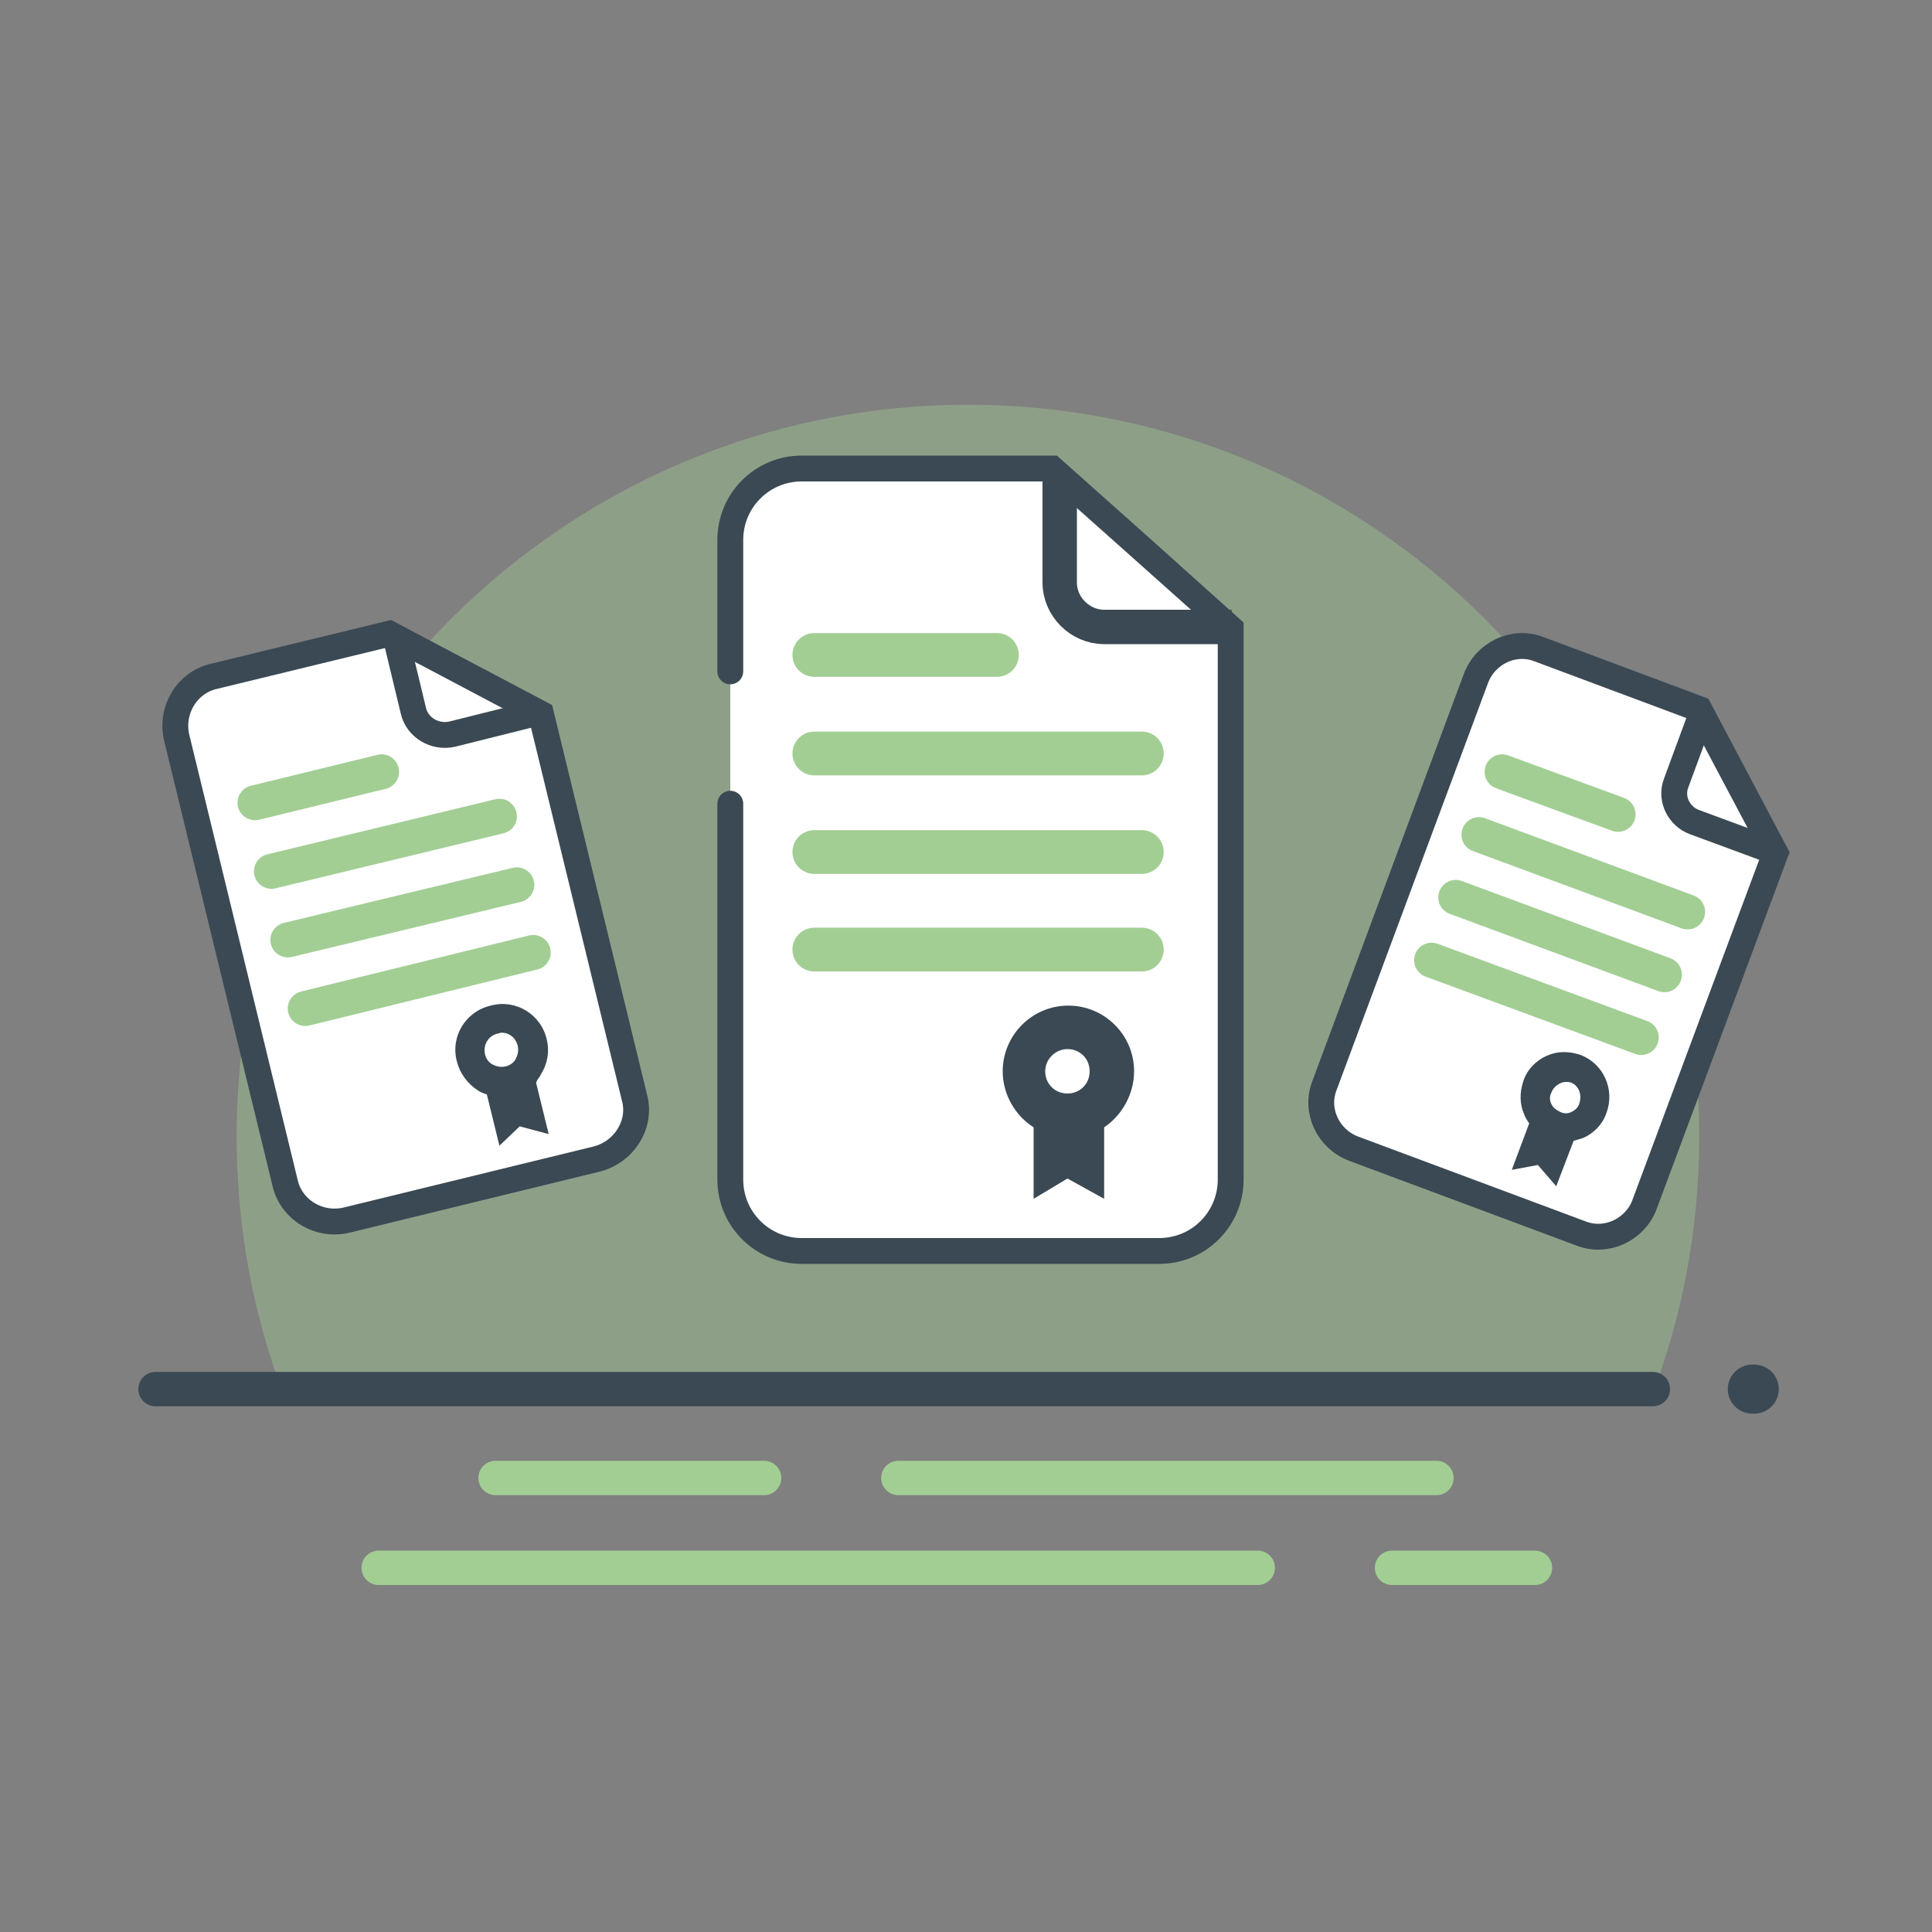
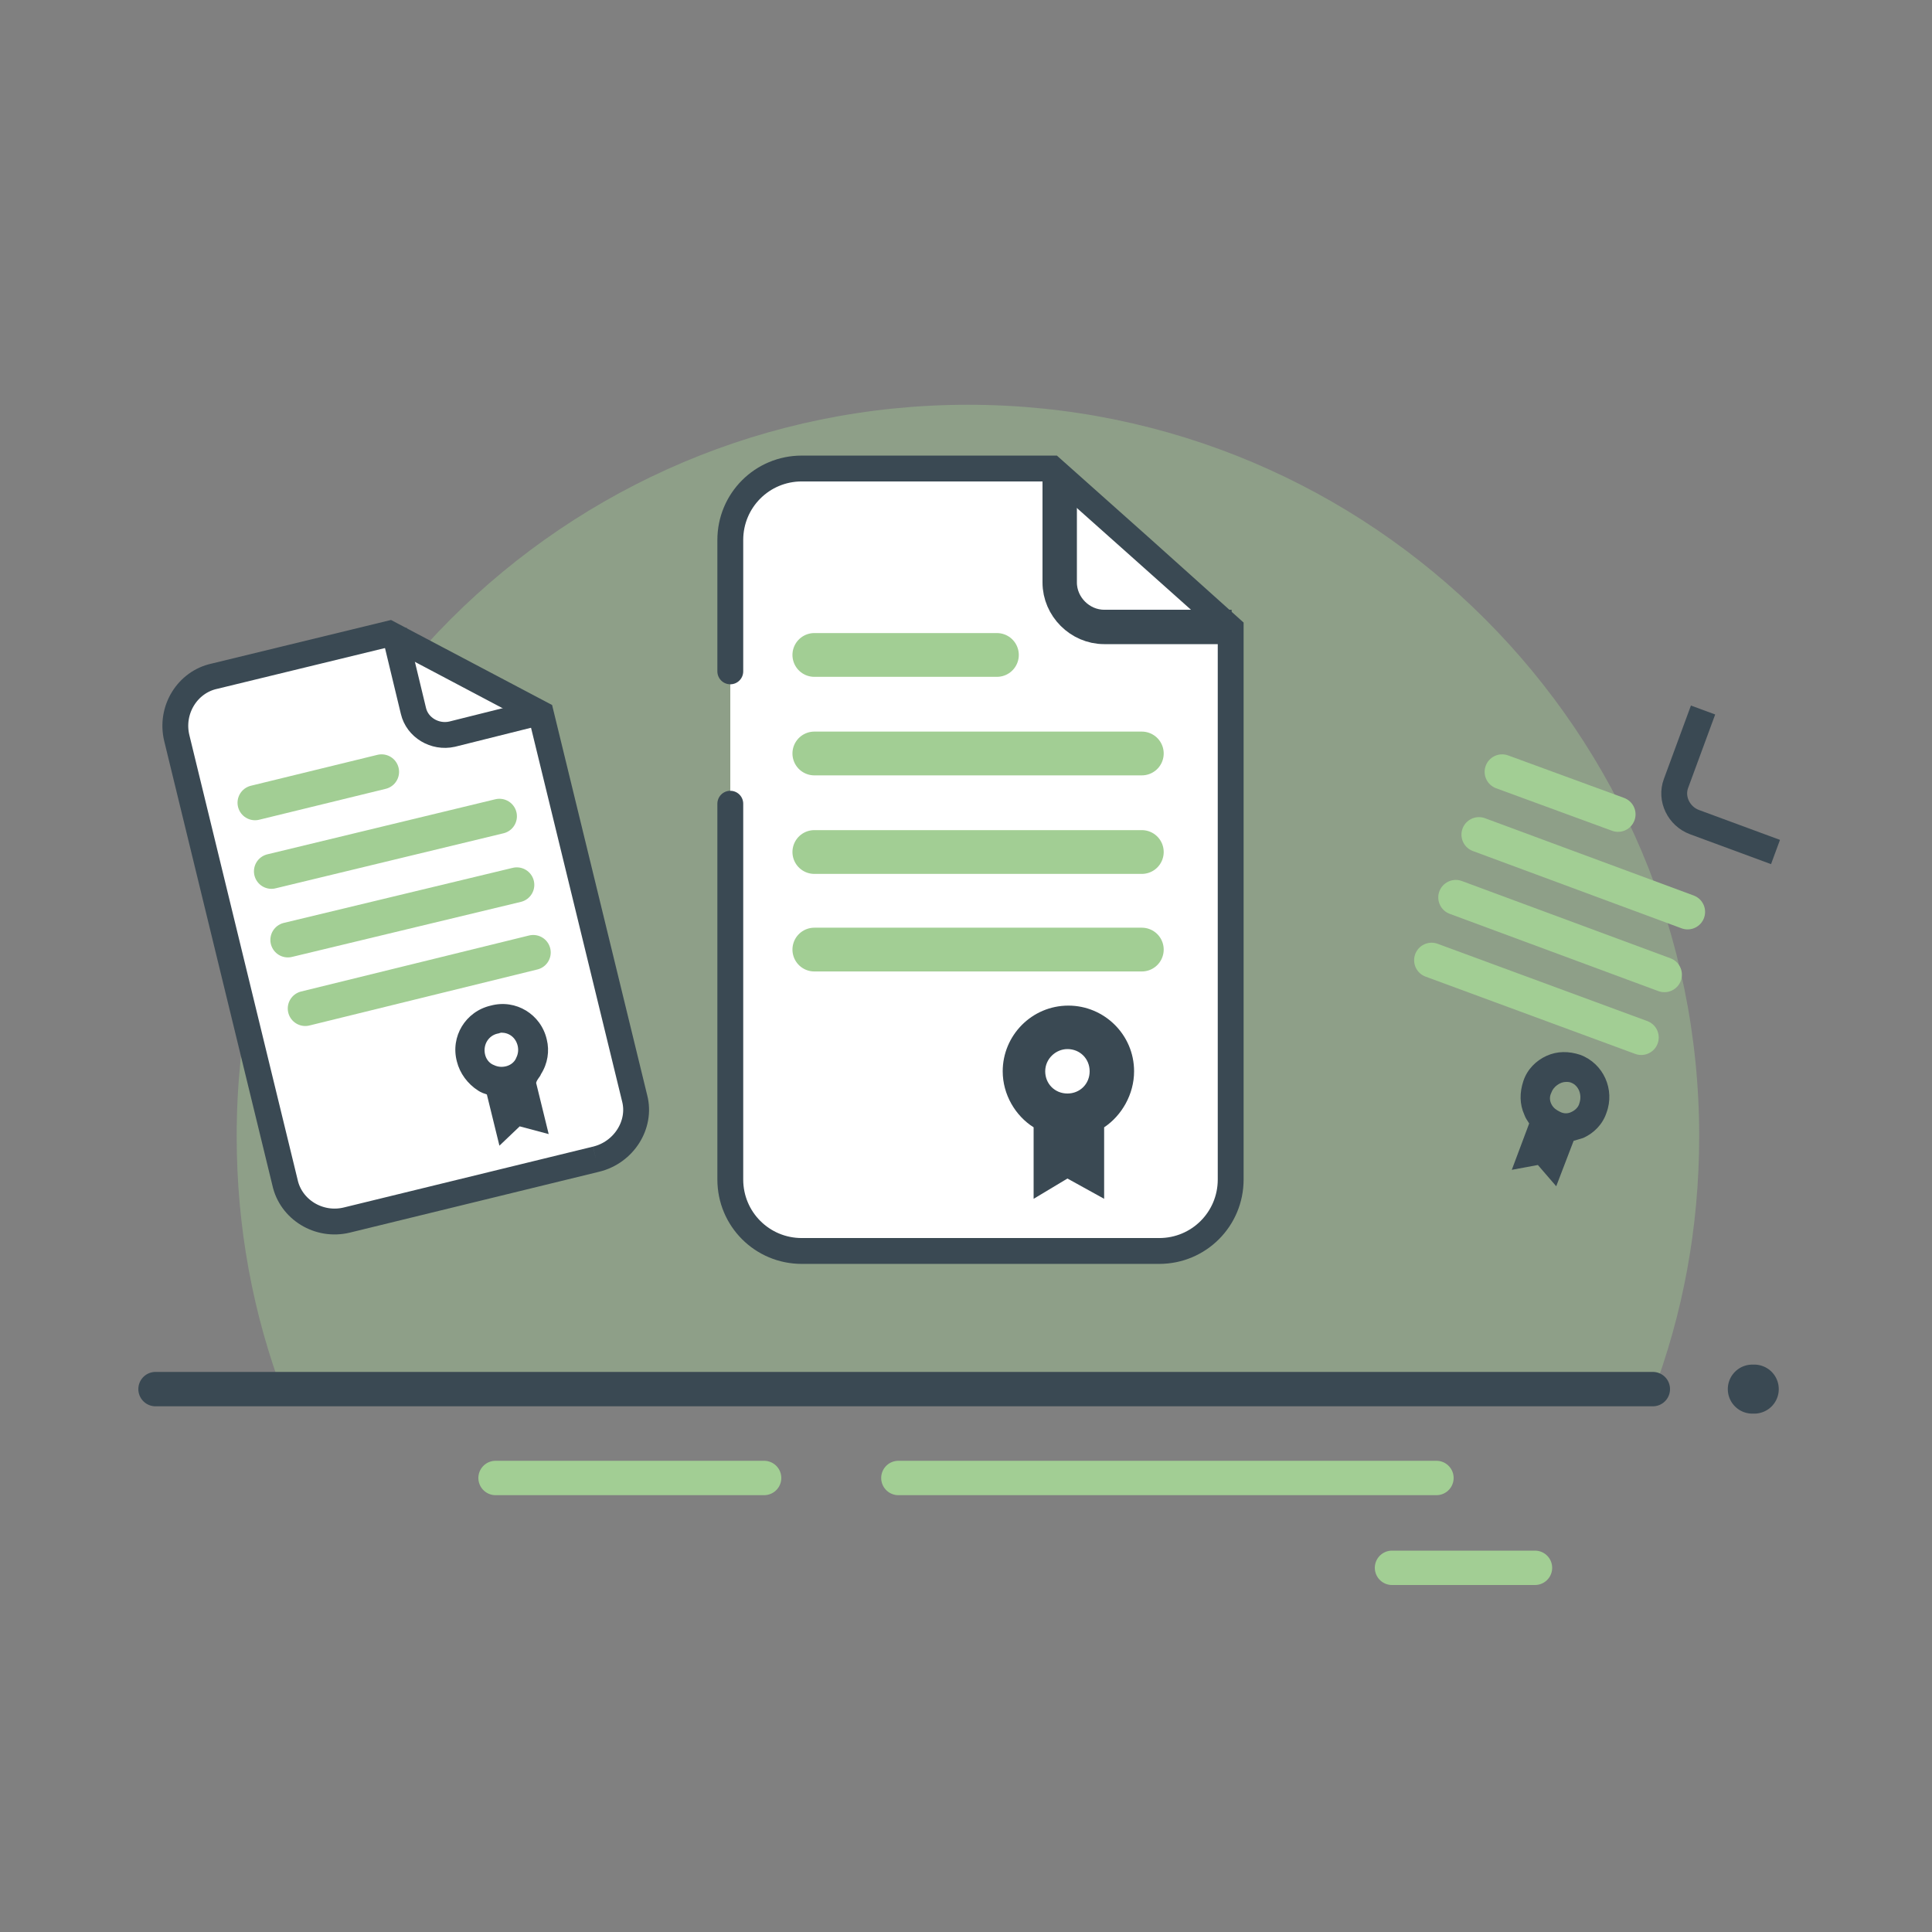
<svg xmlns="http://www.w3.org/2000/svg" id="Laag_1" x="0px" y="0px" viewBox="0 0 200 200" style="enable-background:new 0 0 200 200;" xml:space="preserve">
  <rect x="0" y="0" width="200" height="200" fill="#808080" stroke="none" />
  <style type="text/css"> .st0{opacity:0.4;fill:#A2CE94;} .st1{fill:none;stroke:#3A4953;stroke-width:3.56;stroke-linecap:round;stroke-miterlimit:10;} .st2{fill:none;stroke:#3A4953;stroke-width:5.076;stroke-linecap:round;stroke-miterlimit:10;} .st3{fill:none;stroke:#A2CE94;stroke-width:3.56;stroke-linecap:round;stroke-miterlimit:10;} .st4{fill:#FFFFFF;stroke:#3A4953;stroke-width:2.676;stroke-miterlimit:10;} .st5{fill:none;stroke:#A2CE94;stroke-width:3.622;stroke-linecap:round;stroke-miterlimit:10;} .st6{fill:none;stroke:#3A4953;stroke-width:2.676;stroke-miterlimit:10;} .st7{fill:#3A4953;} .st8{fill:#FFFFFF;stroke:#3A4953;stroke-width:2.676;stroke-linecap:round;stroke-miterlimit:10;} .st9{fill:none;stroke:#A2CE94;stroke-width:4.532;stroke-linecap:round;stroke-miterlimit:10;} .st10{fill:none;stroke:#3A4953;stroke-width:3.56;stroke-miterlimit:10;} </style>
  <g>
    <g>
      <path class="st0" d="M175.9,117.6c0-41.8-33.9-75.7-75.7-75.7s-75.7,33.9-75.7,75.7c0,9.5,1.7,18.5,4.9,26.9H171 C174.2,136.1,175.9,127.1,175.9,117.6z" />
    </g>
    <line class="st1" x1="16.1" y1="143.8" x2="171.1" y2="143.8" />
    <line class="st2" x1="181.6" y1="143.8" x2="181.4" y2="143.8" />
    <line class="st3" x1="93" y1="153" x2="148.7" y2="153" />
    <line class="st3" x1="51.3" y1="153" x2="79.1" y2="153" />
    <line class="st3" x1="144.1" y1="162.3" x2="158.9" y2="162.3" />
-     <line class="st3" x1="39.2" y1="162.3" x2="130.2" y2="162.3" />
  </g>
  <g>
-     <path class="st4" d="M61.7,120l-25.8,6.3c-2.9,0.7-5.8-1.1-6.4-3.9l-11.2-46c-0.7-2.9,1.1-5.8,3.9-6.4l18.1-4.4 c0,0,15.5,8.2,15.7,8.3l9.7,39.8C66.4,116.4,64.6,119.3,61.7,120z" />
+     <path class="st4" d="M61.7,120l-25.8,6.3c-2.9,0.7-5.8-1.1-6.4-3.9l-11.2-46c-0.7-2.9,1.1-5.8,3.9-6.4l18.1-4.4 c0,0,15.5,8.2,15.7,8.3l9.7,39.8C66.4,116.4,64.6,119.3,61.7,120" />
    <line class="st5" x1="31.6" y1="104.4" x2="55.2" y2="98.6" />
    <line class="st5" x1="29.8" y1="97.3" x2="53.5" y2="91.6" />
    <line class="st5" x1="28.1" y1="90.2" x2="51.7" y2="84.5" />
    <line class="st5" x1="26.4" y1="83.1" x2="39.5" y2="79.9" />
    <path class="st6" d="M56,73.7L46.8,76c-1.8,0.4-3.6-0.7-4-2.4l-2-8.3" />
    <path class="st7" d="M56,111.2c0.7-1.1,0.9-2.4,0.6-3.6c-0.6-2.6-3.2-4.2-5.8-3.5c-2.6,0.6-4.2,3.2-3.5,5.8c0.3,1.2,1.1,2.3,2.2,3 c0.3,0.2,0.6,0.3,0.9,0.4l1.3,5.3l2.1-2l3,0.8l-1.3-5.3C55.6,111.7,55.9,111.5,56,111.2z M51.5,107c0.1,0,0.3-0.1,0.4-0.1 c0.8,0,1.5,0.5,1.7,1.4c0.1,0.5,0,0.9-0.2,1.3c-0.2,0.4-0.6,0.7-1.1,0.8c-0.5,0.1-0.9,0-1.3-0.2c-0.4-0.2-0.7-0.6-0.8-1.1 C50,108.1,50.6,107.2,51.5,107z" />
  </g>
  <g>
-     <path class="st4" d="M163.7,127.7l-23.6-8.8c-2.6-1-4-3.9-3-6.5l15.7-42.2c1-2.6,3.9-4,6.5-3l16.6,6.2c0,0,7.8,14.7,7.9,14.9 l-13.6,36.5C169.2,127.3,166.3,128.7,163.7,127.7z" />
    <line class="st5" x1="148.2" y1="99.4" x2="169.9" y2="107.4" />
    <line class="st5" x1="150.7" y1="92.9" x2="172.3" y2="100.9" />
    <line class="st5" x1="153.1" y1="86.4" x2="174.7" y2="94.4" />
    <line class="st5" x1="155.5" y1="79.9" x2="167.5" y2="84.3" />
    <path class="st6" d="M183.8,88.2l-8.4-3.1c-1.6-0.6-2.5-2.4-1.9-4l2.8-7.6" />
    <path class="st7" d="M163.6,109.2c-1.2-0.4-2.4-0.4-3.5,0.1c-1.1,0.5-2,1.4-2.4,2.6c-0.4,1.2-0.4,2.4,0.1,3.5 c0.1,0.3,0.3,0.6,0.5,0.9l-1.8,4.8l2.7-0.5l1.9,2.2l1.8-4.7c0.3-0.1,0.7-0.2,1-0.3c1.1-0.5,2-1.4,2.4-2.6 C167.2,112.8,166,110.1,163.6,109.2z M163.5,114.2c-0.1,0.4-0.4,0.7-0.8,0.9c-0.4,0.2-0.8,0.2-1.2,0c-0.4-0.2-0.7-0.4-0.9-0.8 c-0.2-0.4-0.2-0.8,0-1.2c0.2-0.6,0.9-1.1,1.5-1.1c0.2,0,0.4,0,0.6,0.1C163.4,112.4,163.8,113.3,163.5,114.2z" />
  </g>
  <g>
    <path class="st8" d="M75.6,69.5l0-13.6c0-4.1,3.3-7.4,7.4-7.4l25.9,0c0,0,18.3,16.3,18.5,16.5l0,57.1c0,4.1-3.3,7.4-7.4,7.4l-37,0 c-4.1,0-7.4-3.3-7.4-7.4l0-38.9" />
    <line class="st9" x1="84.3" y1="98.3" x2="118.2" y2="98.3" />
    <line class="st9" x1="84.3" y1="88.2" x2="118.2" y2="88.2" />
    <line class="st9" x1="84.3" y1="78" x2="118.2" y2="78" />
    <line class="st9" x1="84.3" y1="67.8" x2="103.2" y2="67.8" />
    <path class="st10" d="M127.5,64.9h-13.2c-2.5,0-4.6-2.1-4.6-4.6V49.4" />
    <path class="st7" d="M117.4,110.9c0-3.8-3.1-6.8-6.8-6.8c-3.8,0-6.8,3.1-6.8,6.8c0,2.4,1.3,4.6,3.2,5.8v7.4l3.5-2.1l3.8,2.1v-7.4 C116.1,115.5,117.4,113.3,117.4,110.9z M110.5,108.6c1.3,0,2.3,1,2.3,2.3s-1,2.3-2.3,2.3c-1.3,0-2.3-1-2.3-2.3 S109.3,108.6,110.5,108.6z" />
  </g>
</svg>